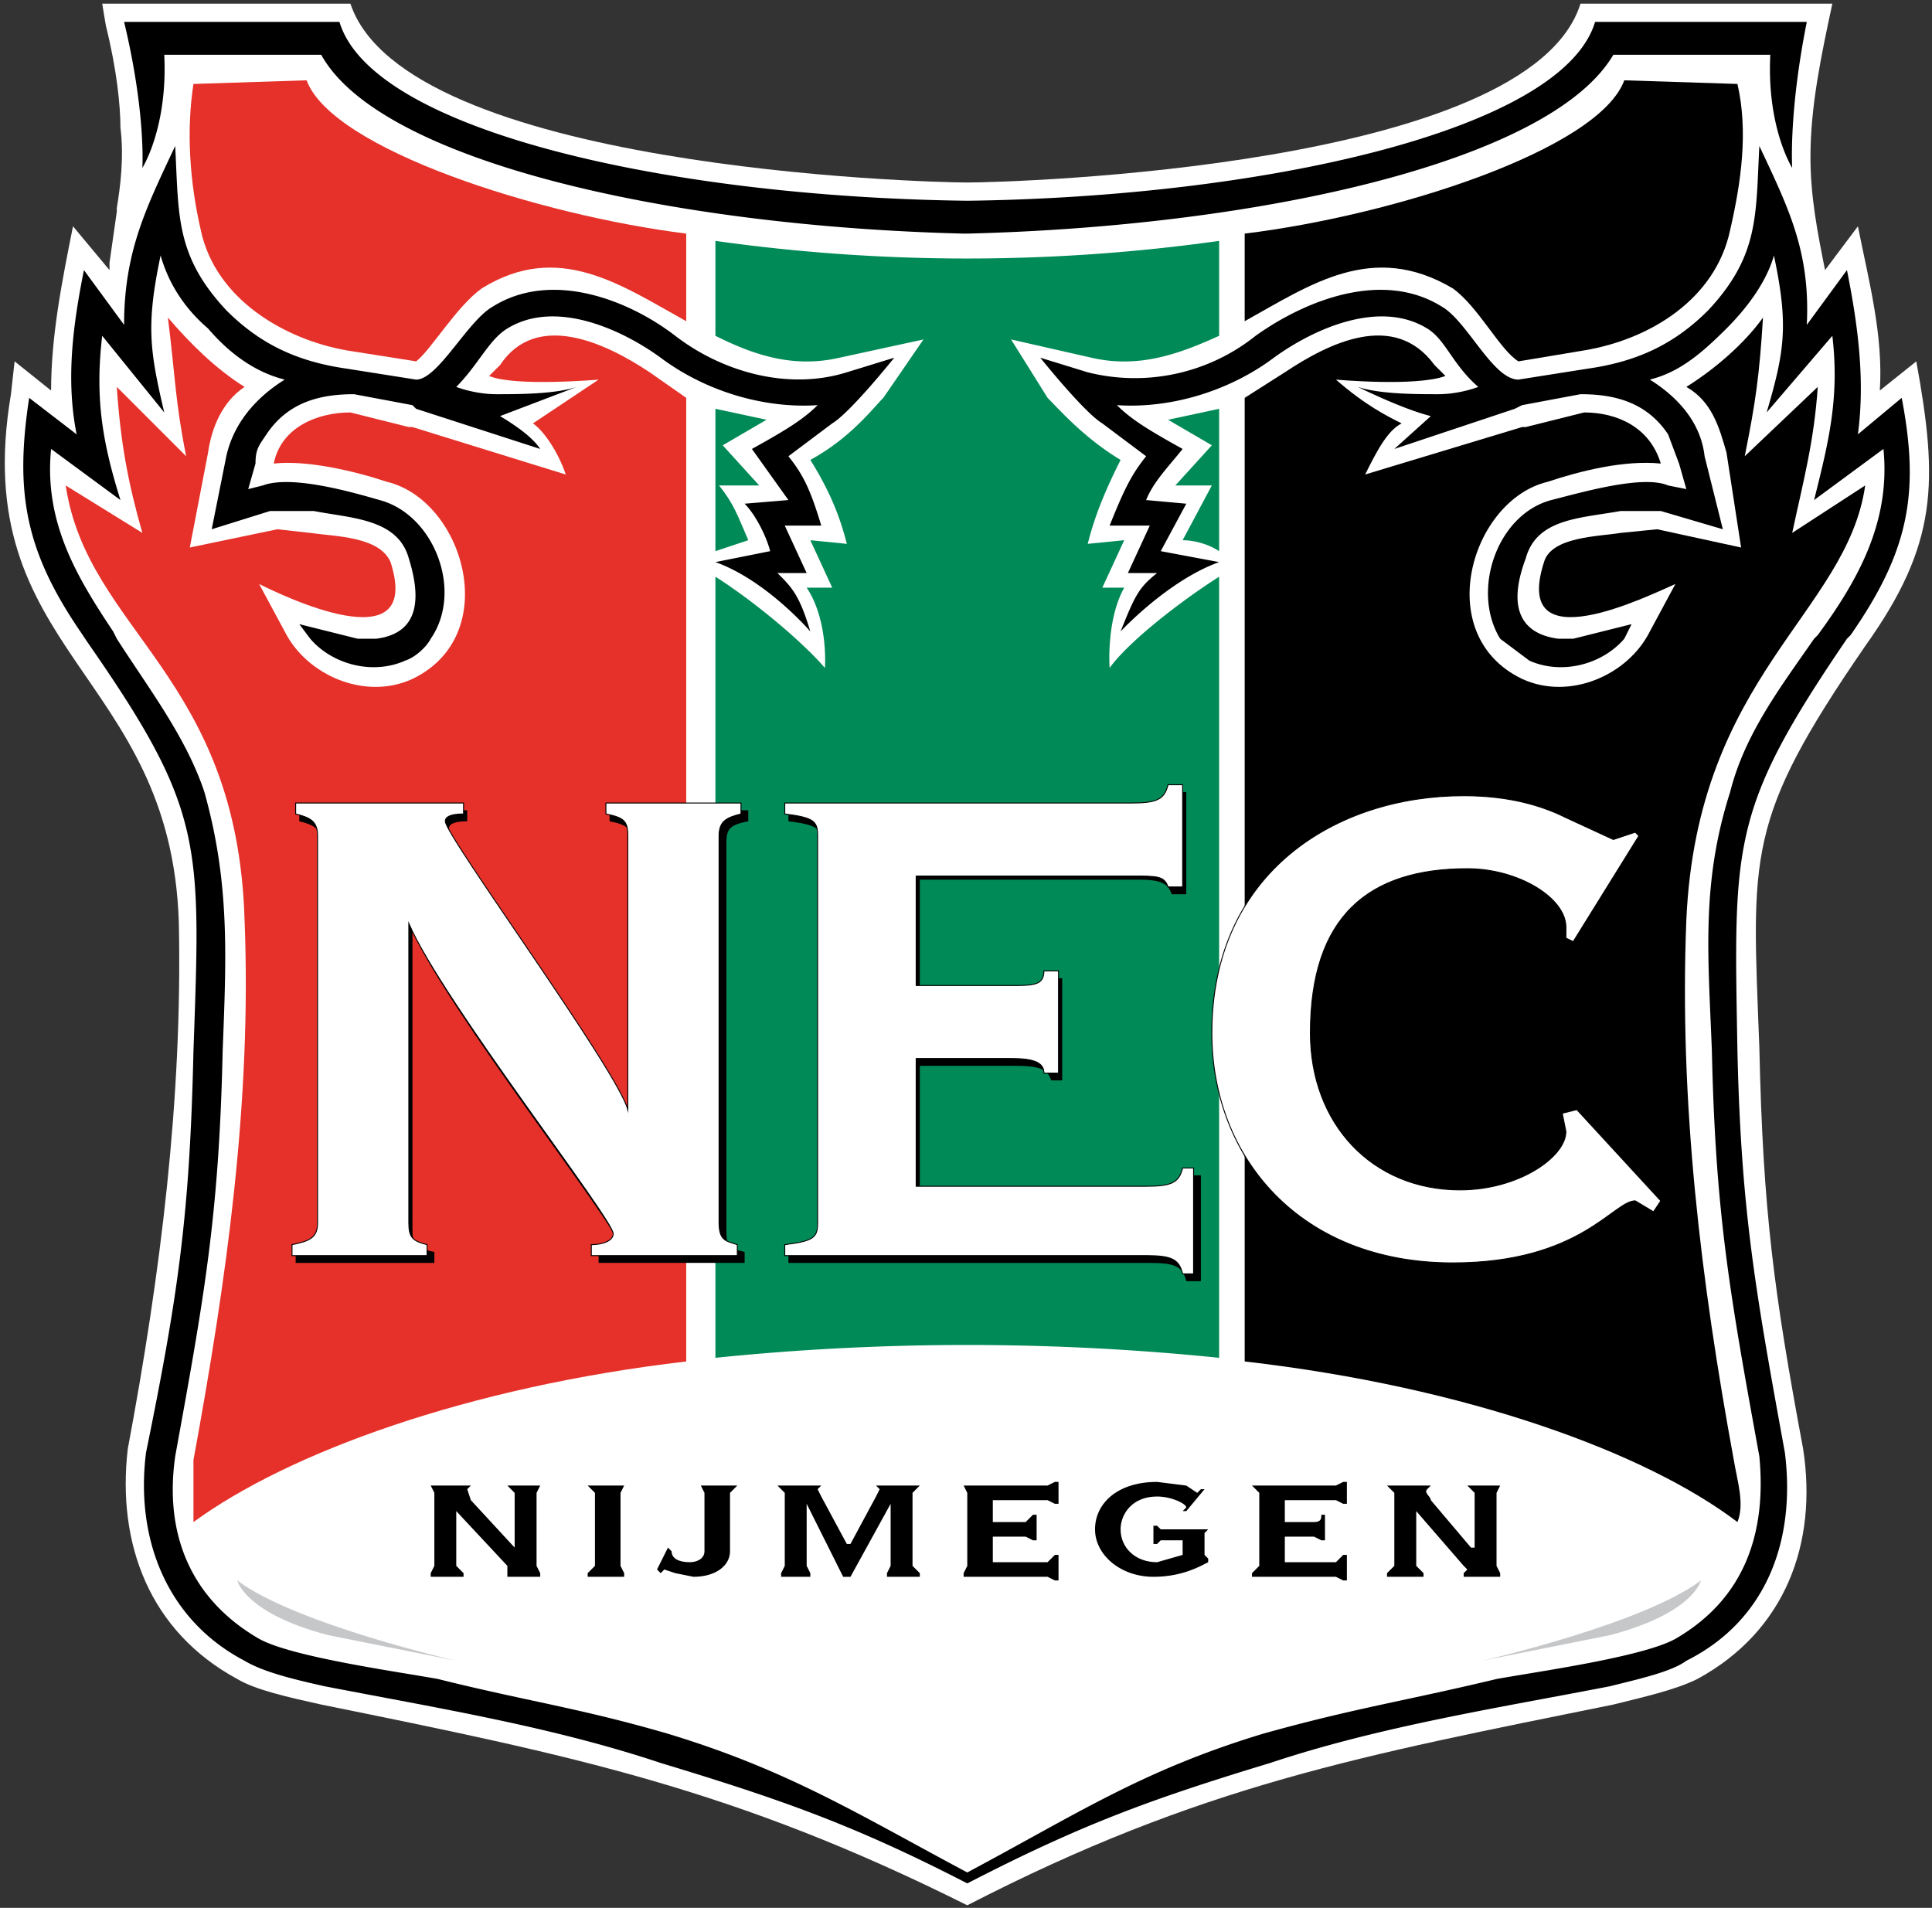
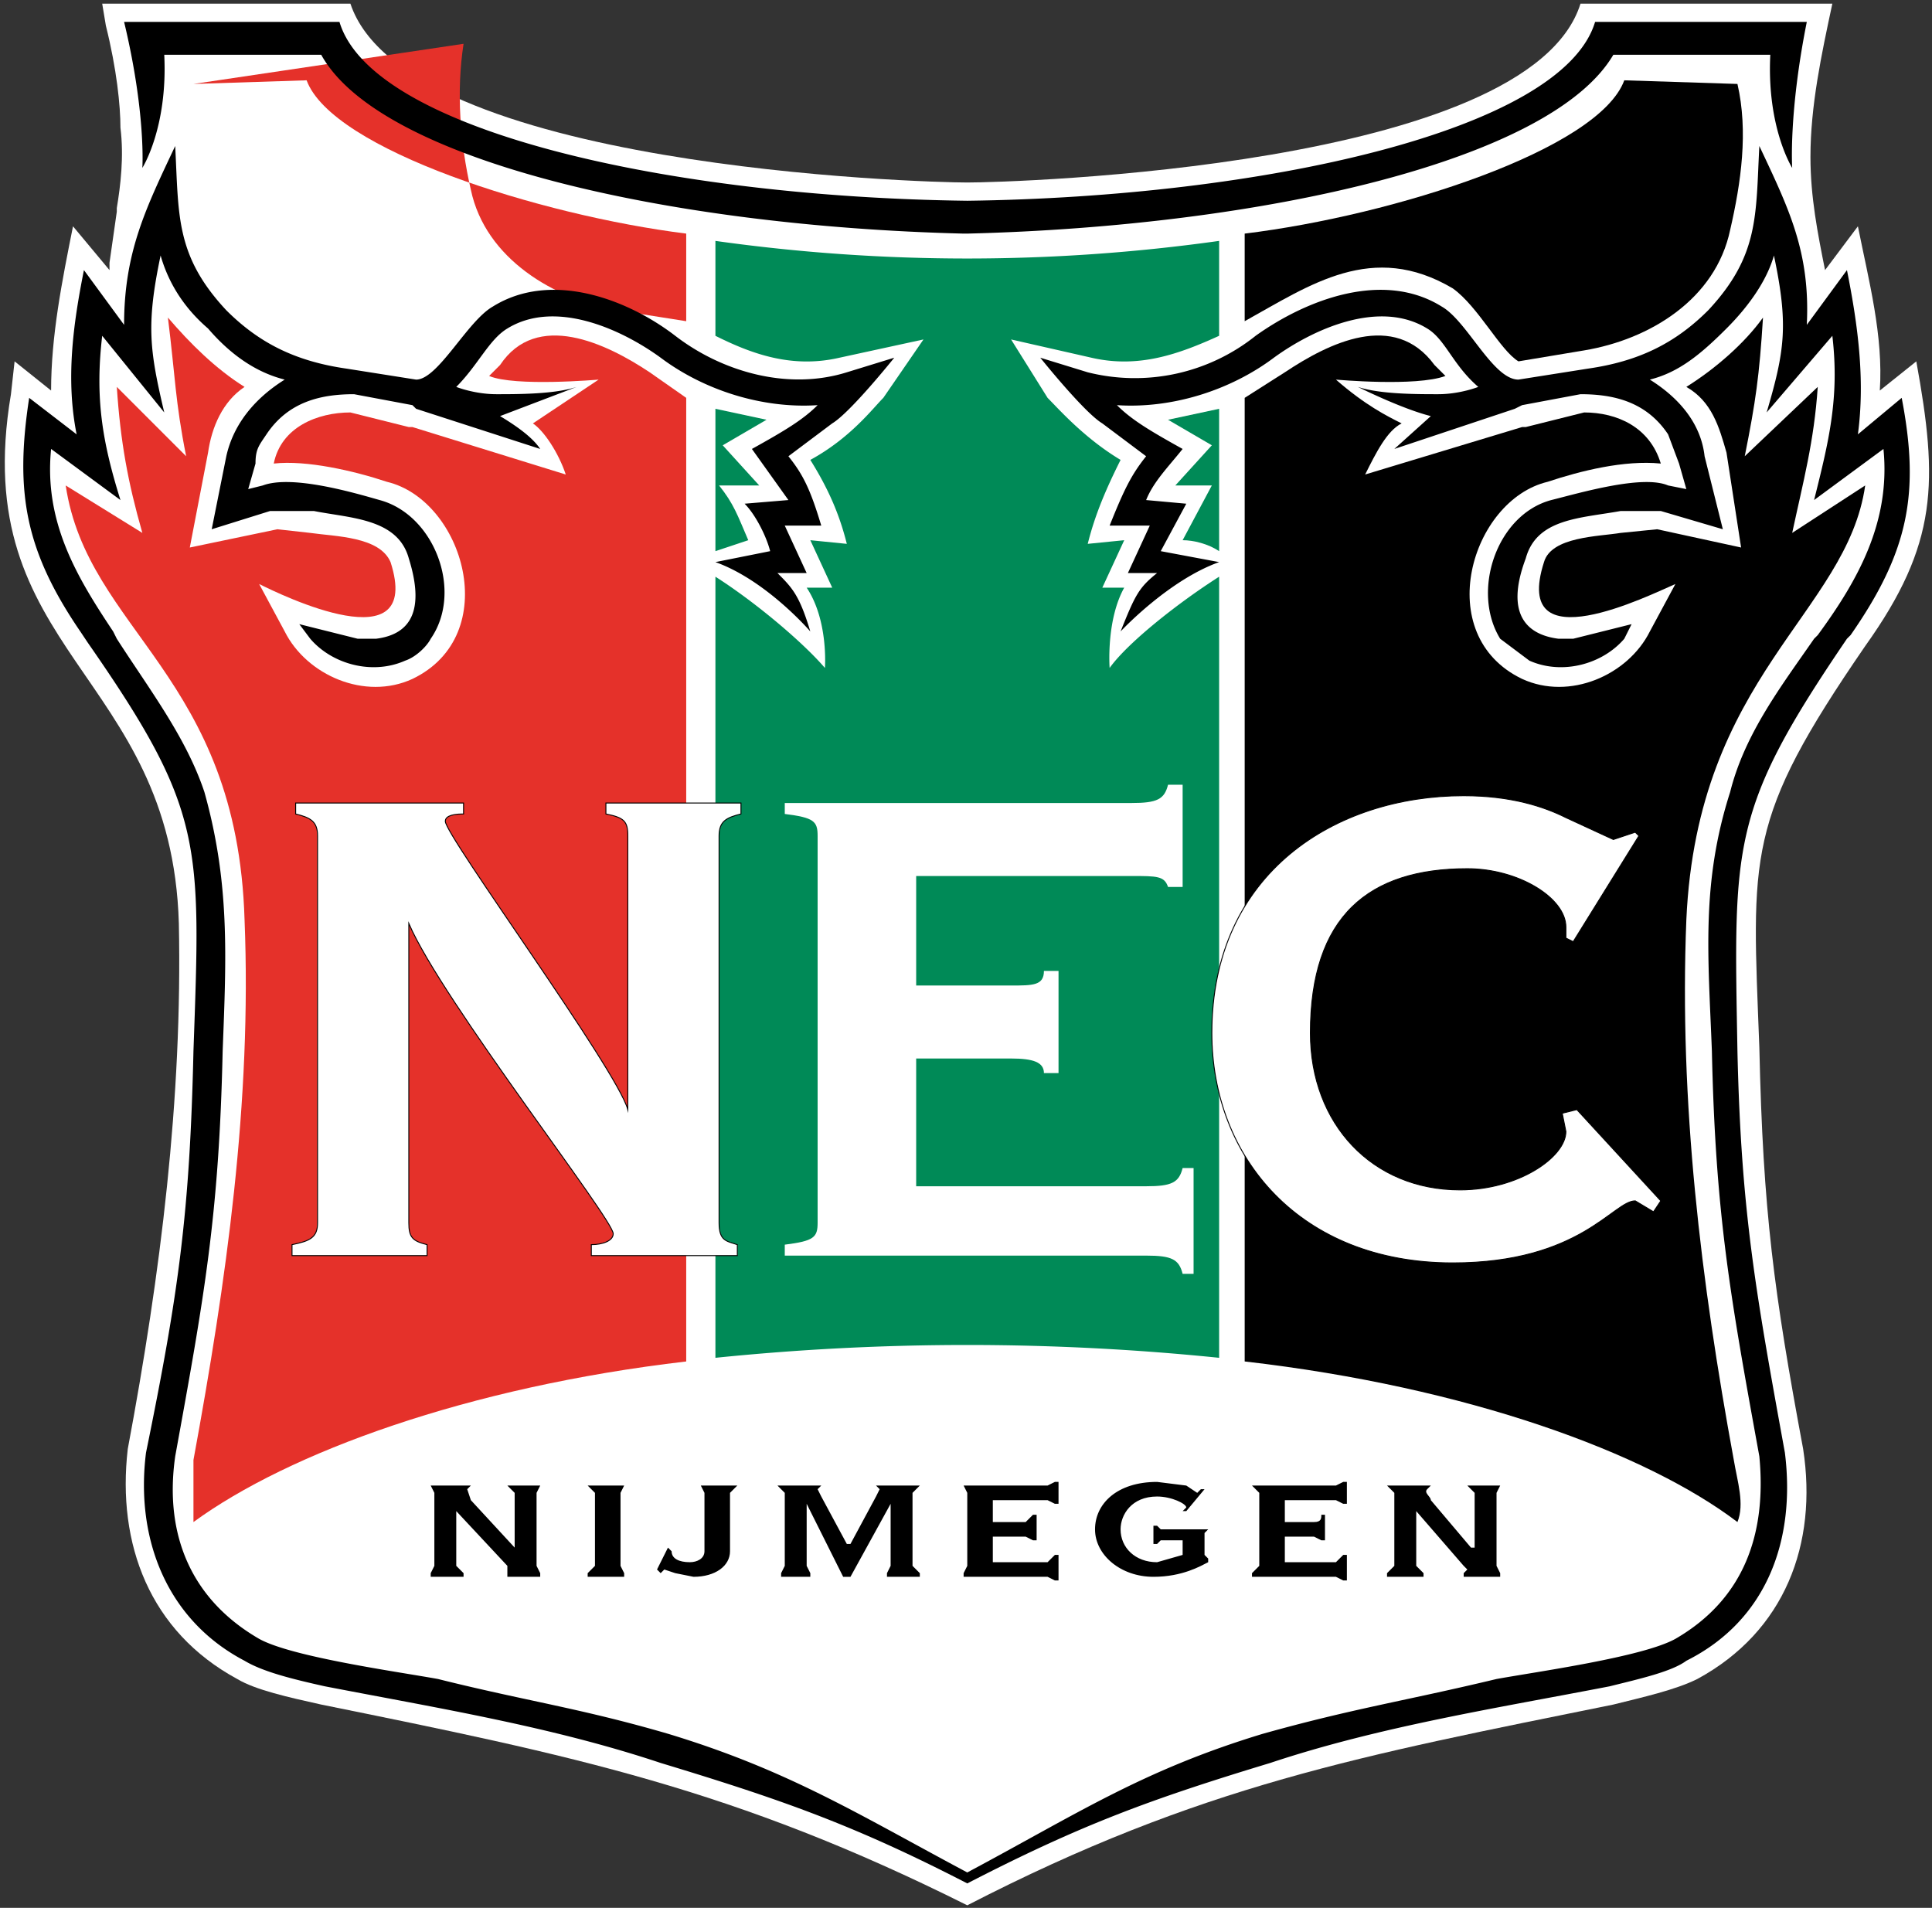
<svg xmlns="http://www.w3.org/2000/svg" height="522.7" width="529.3">
  <rect width="100%" height="100%" fill="#333333" stroke="none" />
  <g fill-rule="evenodd">
    <path d="m29 7-1-6h68c15 45 157 49 169 49s154-4 168-49h69c-3 14-6 28-6 42 0 11 2 21 4 31l9-12c3 15 7 30 6 45l10-8c6 33 6 50-14 78-33 48-31 57-29 110 1 45 4 67 12 110 4 26-5 50-29 63-6 3-15 5-23 7-69 14-113 22-177 55-64-32-108-41-177-55-9-2-18-4-23-7-24-13-33-37-30-63 9-48 15-96 14-144-2-69-58-74-46-145l1-9 10 8c0-15 3-30 6-45l10 12v-2l2-14v-1c1-6 2-14 1-22 0-6-1-16-4-28" fill="#fff" />
    <path d="m196 66a496 496 0 0 0 138 0v26c-11 5-22 9-35 6l-22-5 10 16c3 3 10 11 20 17-4 8-7 15-9 23l10-1-6 13h6c-5 9-4 22-4 22 5-7 19-18 30-25v214a679 679 0 0 0 -138 0v-214c11 7 24 18 30 25 0 0 1-13-5-22h7l-6-13 10 1c-2-8-5-15-10-23 11-6 17-14 20-17l11-16-23 5c-13 3-24-1-34-6z" fill="#008a57" />
-     <path d="m188 109v264c-60 7-109 25-135 44v-17c9-49 16-98 14-148-2-67-43-79-49-119l21 13c-4-14-6-25-7-40l19 19c-3-15-3-22-5-38 6 7 13 14 21 19-6 4-9 11-10 18l-5 26 24-5 9 1c7 1 19 1 22 8 9 28-30 9-36 6l7 13c6 12 22 19 35 13 25-12 14-49-7-54-9-3-22-6-31-5 2-10 12-14 21-14l16 4h1l42 13c-2-6-6-12-9-14l18-12s-23 2-30-1l3-3c10-15 29-6 41 2zm-135-86 31-1c7 19 64 37 104 42v24c-18-10-35-22-56-9-7 5-14 17-18 20l-19-3c-17-3-36-14-40-33-3-13-4-27-2-40" fill="#e5312a" />
+     <path d="m188 109v264c-60 7-109 25-135 44v-17c9-49 16-98 14-148-2-67-43-79-49-119l21 13c-4-14-6-25-7-40l19 19c-3-15-3-22-5-38 6 7 13 14 21 19-6 4-9 11-10 18l-5 26 24-5 9 1c7 1 19 1 22 8 9 28-30 9-36 6l7 13c6 12 22 19 35 13 25-12 14-49-7-54-9-3-22-6-31-5 2-10 12-14 21-14l16 4h1l42 13c-2-6-6-12-9-14l18-12s-23 2-30-1l3-3c10-15 29-6 41 2zm-135-86 31-1c7 19 64 37 104 42v24l-19-3c-17-3-36-14-40-33-3-13-4-27-2-40" fill="#e5312a" />
    <path d="m341 109 11-7c12-8 30-17 41-2l3 3c-8 3-30 1-30 1 8 7 14 10 18 12-4 2-7 8-10 14l43-13h1l16-4c9 0 18 4 21 14-10-1-22 2-31 5-21 5-32 42-7 54 13 6 29-1 35-13l7-13c-7 3-45 22-36-6 2-7 15-7 21-8l10-1 23 5-4-26c-2-7-4-14-11-18 8-5 16-12 21-19-1 16-2 23-5 38l20-19c-1 15-4 26-7 40l20-13c-5 35-46 52-49 119-2 50 4 99 13 148 1 6 3 12 1 17-25-19-74-37-135-44zm135-86c3 13 1 27-2 40-4 19-22 30-40 33l-18 3c-5-3-11-15-18-20-22-13-39-1-57 9v-24c41-5 97-23 104-42z" />
-     <path d="m65 433c16 12 60 22 60 22l-35-7c-23-6-25-15-25-15" fill="#c6c7c9" />
    <path d="m196 151v-39l14 3-12 7 10 11h-11c4 5 5 8 8 15zm138 0v-39l-14 3 12 7-10 11h10l-8 15c3 0 7 1 10 3" fill="#008a57" />
-     <path d="m119 346v-3c-5-1-6-2-6-6v-82c9 21 56 81 56 85 0 2-3 3-5 3v3h40v-3c-4-1-5-1-5-6v-106c0-4 1-5 6-6v-3h-38v3c5 1 6 2 6 6v75c-3-11-50-75-50-79 0-1 1-2 5-2v-3h-46v3c4 1 6 2 6 6v106c0 4-2 5-7 6v3zm133-54h26c7 0 9 1 10 4h3v-28h-3c-1 4-3 4-10 4h-26v-31h60c6 0 8 1 9 4h4v-28h-4c-1 4-3 5-9 5h-96v3c8 1 9 2 9 6v106c0 4-1 5-9 6v3h99c7 0 9 1 10 5h4v-29h-4c-1 4-3 4-10 4h-63zm197-62-6 2-13-6c-6-3-15-6-28-6-35 0-69 21-69 65 0 34 24 63 66 63 35 0 44-17 50-17 2 0 3 1 5 3l2-3-23-25h-3l1 5c0 8-14 17-29 17-25 0-42-18-42-43 0-32 16-45 43-45 14 0 27 8 27 16v3l2 1 18-29z" />
    <path d="m117 344v-3c-4-1-5-2-5-6v-82c9 21 56 81 56 85 0 2-3 3-6 3v3h40v-3c-3-1-5-1-5-6v-106c0-4 2-5 6-6v-3h-37v3c5 1 6 2 6 6v75c-3-11-50-75-50-79 0-1 1-2 5-2v-3h-46v3c4 1 6 2 6 6v106c0 4-2 5-7 6v3z" fill="#fff" />
  </g>
  <path d="m117 344v-3c-4-1-5-2-5-6v-82c9 21 56 81 56 85 0 2-3 3-6 3v3h40v-3c-3-1-5-1-5-6v-106c0-4 2-5 6-6v-3h-37v3c5 1 6 2 6 6v75c-3-11-50-75-50-79 0-1 1-2 5-2v-3h-46v3c4 1 6 2 6 6v106c0 4-2 5-7 6v3z" fill="none" stroke="#000" stroke-miterlimit="22.9" stroke-width=".253" />
  <path d="m251 290h26c6 0 9 1 9 4h4v-28h-4c0 4-3 4-9 4h-26v-30h59c7 0 9 0 10 3h4v-28h-4c-1 4-3 5-10 5h-95v3c8 1 9 2 9 6v106c0 4-1 5-9 6v3h99c7 0 9 1 10 5h3v-29h-3c-1 4-3 5-10 5h-63z" fill="#fff" fill-rule="evenodd" />
-   <path d="m251 290h26c6 0 9 1 9 4h4v-28h-4c0 4-3 4-9 4h-26v-30h59c7 0 9 0 10 3h4v-28h-4c-1 4-3 5-10 5h-95v3c8 1 9 2 9 6v106c0 4-1 5-9 6v3h99c7 0 9 1 10 5h3v-29h-3c-1 4-3 5-10 5h-63z" fill="none" stroke="#000" stroke-miterlimit="22.9" stroke-width=".253" />
  <path d="m448 228-6 2-13-6c-6-3-15-6-28-6-35 0-69 21-69 65 0 34 24 63 66 63 35 0 44-17 50-17l5 3 2-3-23-25-4 1 1 5c0 7-13 16-29 16-24 0-41-18-41-43 0-32 16-45 43-45 14 0 27 8 27 16v3l2 1 18-29z" fill="#fff" fill-rule="evenodd" />
  <path d="m448 228-6 2-13-6c-6-3-15-6-28-6-35 0-69 21-69 65 0 34 24 63 66 63 35 0 44-17 50-17l5 3 2-3-23-25-4 1 1 5c0 7-13 16-29 16-24 0-41-18-41-43 0-32 16-45 43-45 14 0 27 8 27 16v3l2 1 18-29z" fill="none" stroke="#000" stroke-miterlimit="22.9" stroke-width=".253" />
  <path d="m127 432v-1l-2-2v-15l14 15v3h9v-1l-1-2v-20l1-2h-9l2 2v15l-12-13-1-3 1-1h-11l1 2v20l-1 2v1zm44 0v-1l-1-2v-20l1-2h-10l2 2v20l-2 2v1zm21-25 1 2v16c0 2-2 3-4 3-3 0-5-1-5-3l-1-1-3 6 1 1 1-1 3 1 5 1c6 0 10-3 10-7v-16l2-2zm30 25v-1l-1-2v-17l10 20h2l11-20v17l-1 2v1h9v-1l-2-2v-20l2-2h-12l1 1-1 2-7 13h-1l-7-13-1-2 1-1h-12l2 2v20l-1 2v1zm43-3-1 2v1h23l2 1h1v-7h-1l-2 2h-15v-7h9l2 1h1v-7h-1l-2 2h-9v-6h15l2 1h1v-6h-1l-2 1h-23l1 2zm64-21-1 1-3-2-8-1c-11 0-17 6-17 13s7 13 16 13c8 0 13-3 15-4v-1l-1-1v-6l1-1h-13l-1-1h-1v5h1l1-1h6v4l-7 2c-6 0-10-4-10-9 0-4 3-9 10-9 4 0 8 2 8 3l-1 1h1l5-6zm16 21-2 2v1h23l2 1h1v-7h-1l-2 2h-14v-7h8l2 1h1v-7h-1c0 1 0 2-2 2h-8v-6h14l2 1h1v-6h-1l-2 1h-23l2 2zm45 3v-1l-2-2v-15l13 15 1 1-1 1v1h10v-1l-1-2v-20l1-2h-9l2 2v15h-1l-11-13c0-1-2-2-1-3l1-1h-12l2 2v20l-2 2v1z" fill-rule="evenodd" />
-   <path d="m466 433c-16 12-60 22-60 22l35-7c23-6 25-15 25-15" fill="#c6c7c9" fill-rule="evenodd" />
  <path d="m93 6c9 30 91 48 172 49 80-1 163-19 172-49h58c-5 25-4 40-4 40s-7-11-6-31h-43c-17 29-96 47-177 49h-1c-81-2-160-20-176-49h-43c1 20-6 31-6 31s1-15-5-40zm-71 167 2 3c32 46 31 55 29 112-1 44-4 66-13 110-3 24 6 46 27 57 5 3 13 5 22 7 31 6 62 11 92 21 33 10 53 17 84 33 31-16 50-23 83-33 30-10 62-15 93-21 8-2 17-4 21-7 22-11 30-33 27-57-8-44-12-66-13-110-1-57-2-66 30-113l1-1c16-23 19-39 14-65l-12 10c2-15 0-30-3-45l-11 15c1-20-5-32-13-49-1 19 0 30-14 45-9 9-19 14-33 16l-19 3c-7 0-14-16-21-20-16-10-37-2-51 8a53 53 0 0 1 -46 10l-13-4s12 15 17 18l12 9c-4 5-6 9-10 19h11l-6 13h8c-5 4-6 6-10 16 0 0 13-14 27-19l-16-3 7-13-11-1c2-5 6-9 10-14-9-5-14-8-18-12 15 1 31-4 43-13 11-8 29-16 42-8 5 3 7 10 14 16 0 0-5 2-11 2s-16 0-22-2c0 0 12 6 20 8l-10 9 33-11 2-1 16-3c9 0 18 2 24 11l3 8 2 7-5-1c-7-3-24 2-32 4-15 4-22 25-14 38l8 6c9 4 20 1 26-6l2-4-16 4h-4c-8-1-15-6-9-22 3-11 15-11 26-13h11l17 5-5-20c-1-9-7-16-15-21 8-2 14-7 21-14 6-6 11-13 13-20 4 19 3 26-2 43l18-21c2 17-1 29-5 45l19-14c2 20-7 36-18 51l-1 1c-9 13-19 26-23 42-8 25-6 45-5 71 1 45 5 67 13 111 2 21-4 39-23 50-9 5-38 9-49 11-25 6-39 8-64 15-33 10-51 22-81 38-30-16-49-28-82-38-24-7-39-9-63-15-11-2-40-6-49-11-19-11-26-29-23-50 8-44 12-66 13-111 1-26 2-46-5-71-5-15-15-28-24-42l-1-2c-10-15-19-30-17-50l19 14c-5-16-7-28-5-45l17 21c-4-17-5-24-1-43 2 7 6 14 13 20 6 7 13 12 21 14-8 5-14 12-16 21l-4 20 16-5h12c10 2 23 2 26 13 5 16-1 21-9 22h-5l-16-4 3 4c6 7 17 10 26 6 3-1 6-4 7-6 9-13 1-34-14-38-7-2-24-7-32-4l-4 1 2-7c0-4 1-5 3-8 6-9 15-11 24-11l16 3 1 1 34 11c-2-3-6-6-11-9l21-8c-6 2-16 2-22 2s-11-2-11-2c6-6 9-13 14-16 13-8 31 0 42 8 12 9 28 14 43 13-4 4-9 7-18 12l10 14-12 1c3 3 6 9 7 13l-15 3c14 5 26 19 26 19-3-10-5-12-9-16h8l-6-13h10c-3-10-5-14-9-19l12-9c5-3 17-18 17-18l-13 4c-16 5-34 0-47-10s-34-18-50-8c-7 4-15 20-21 20l-19-3c-14-2-24-7-33-16-14-15-13-26-14-45-8 17-14 29-14 49l-11-15c-3 15-5 30-2 45l-13-10c-4 26-1 42 14 64" fill-rule="evenodd" />
</svg>